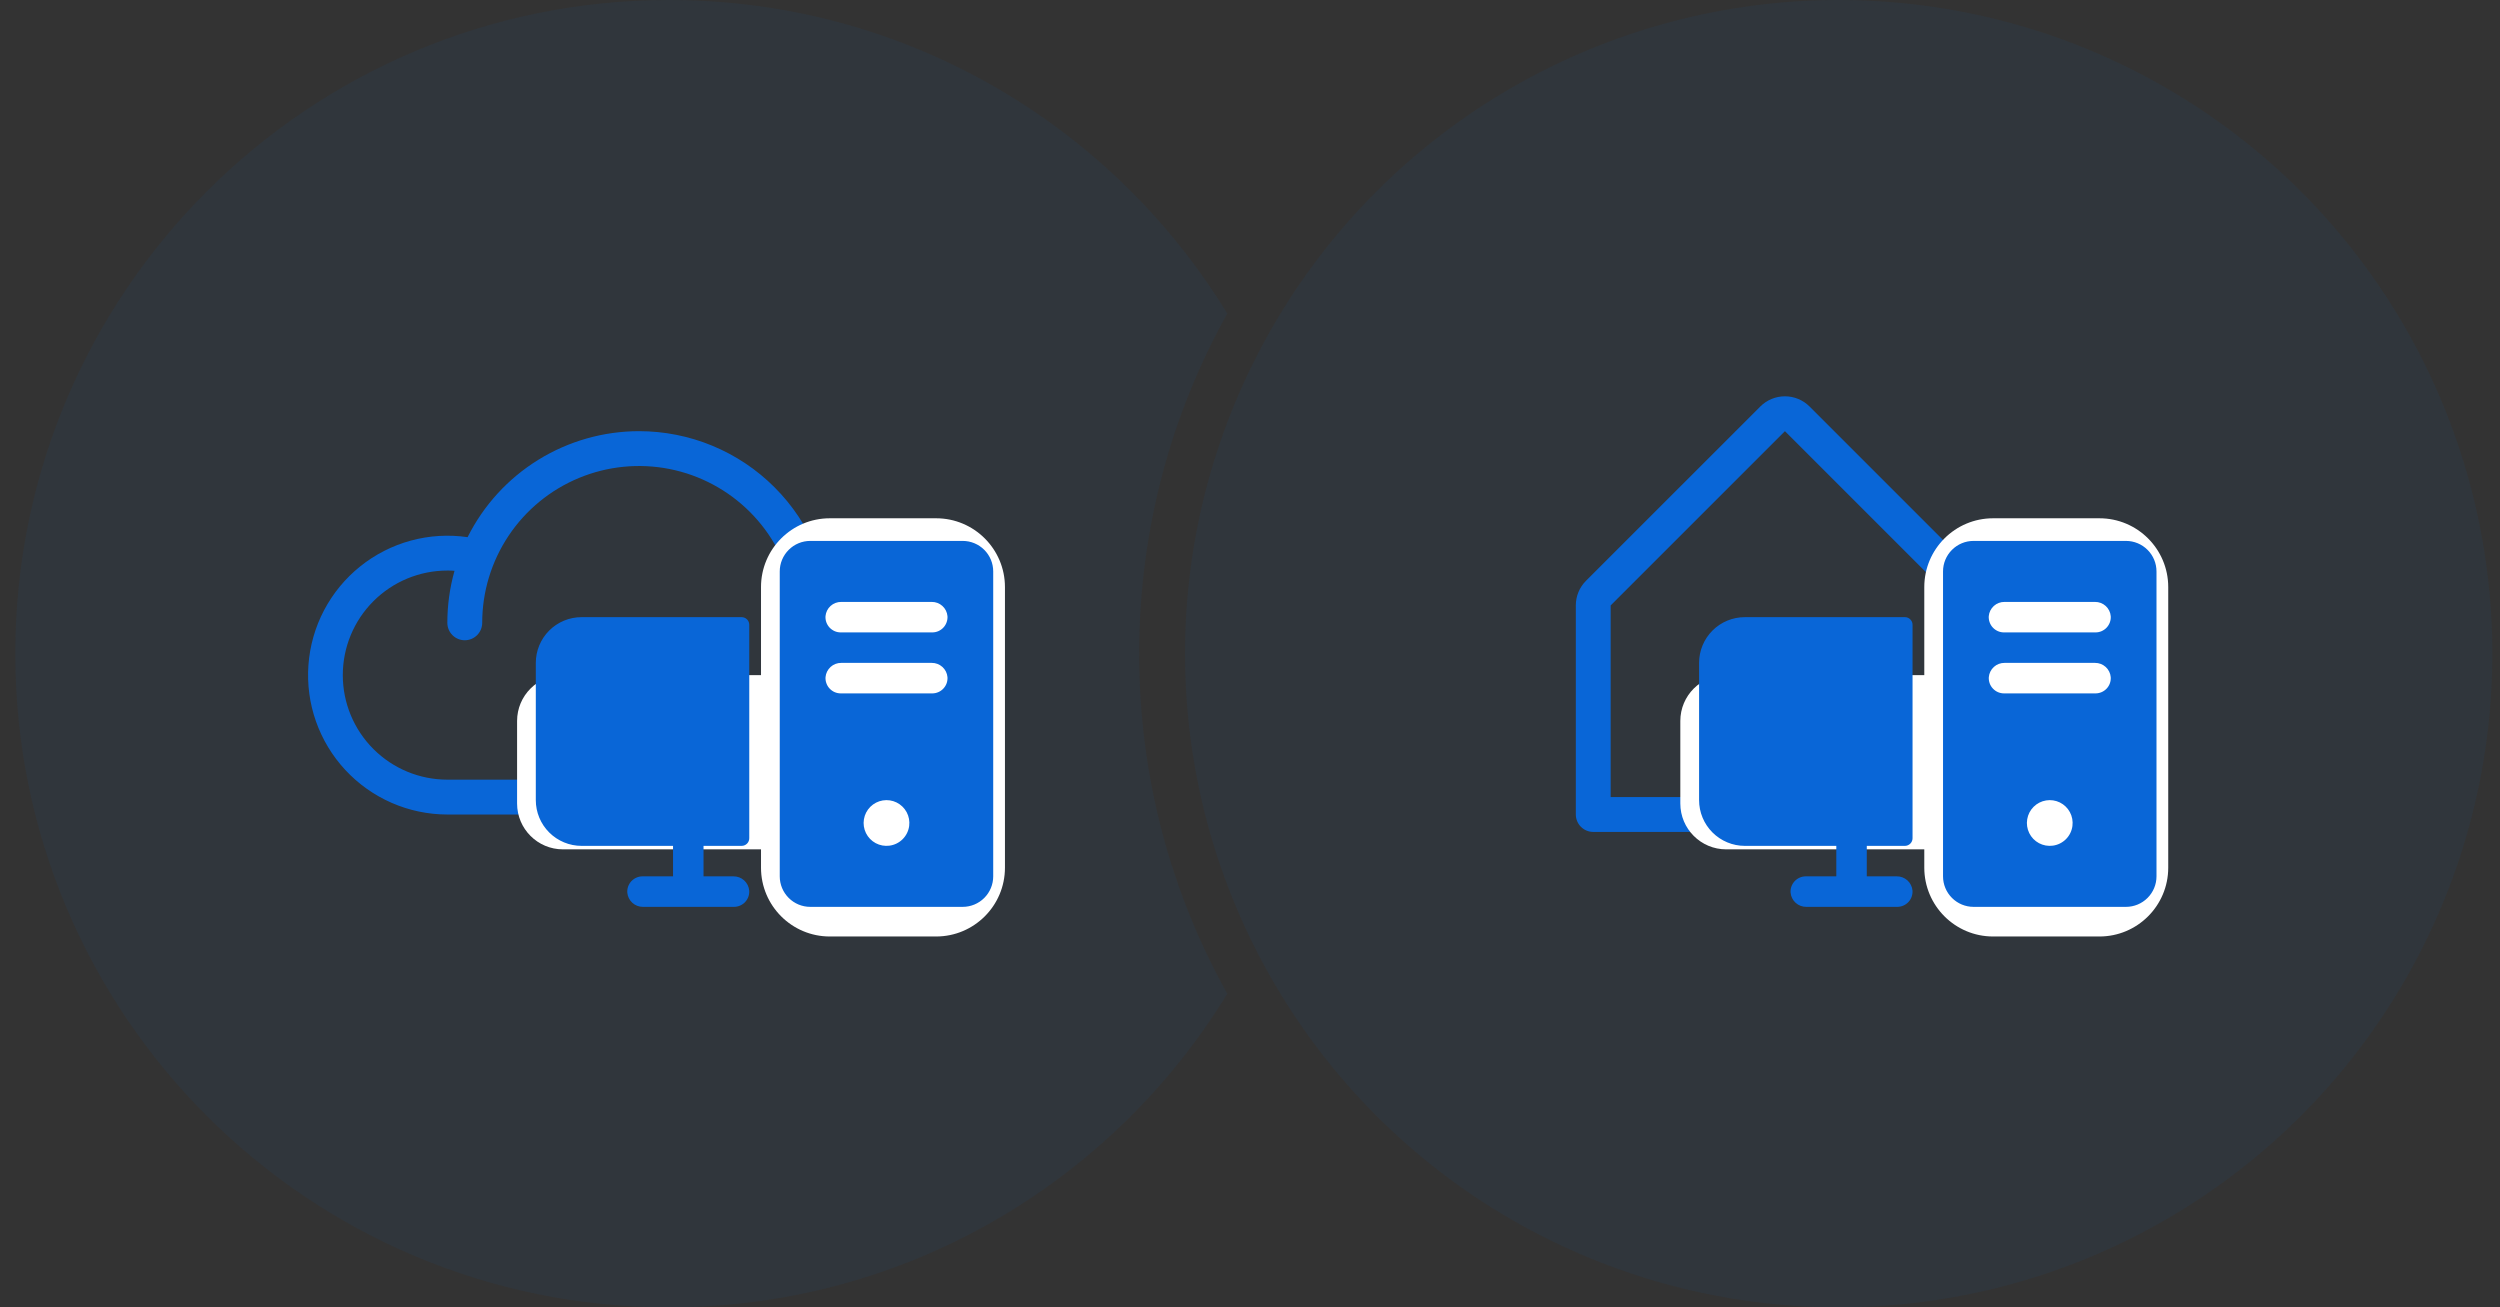
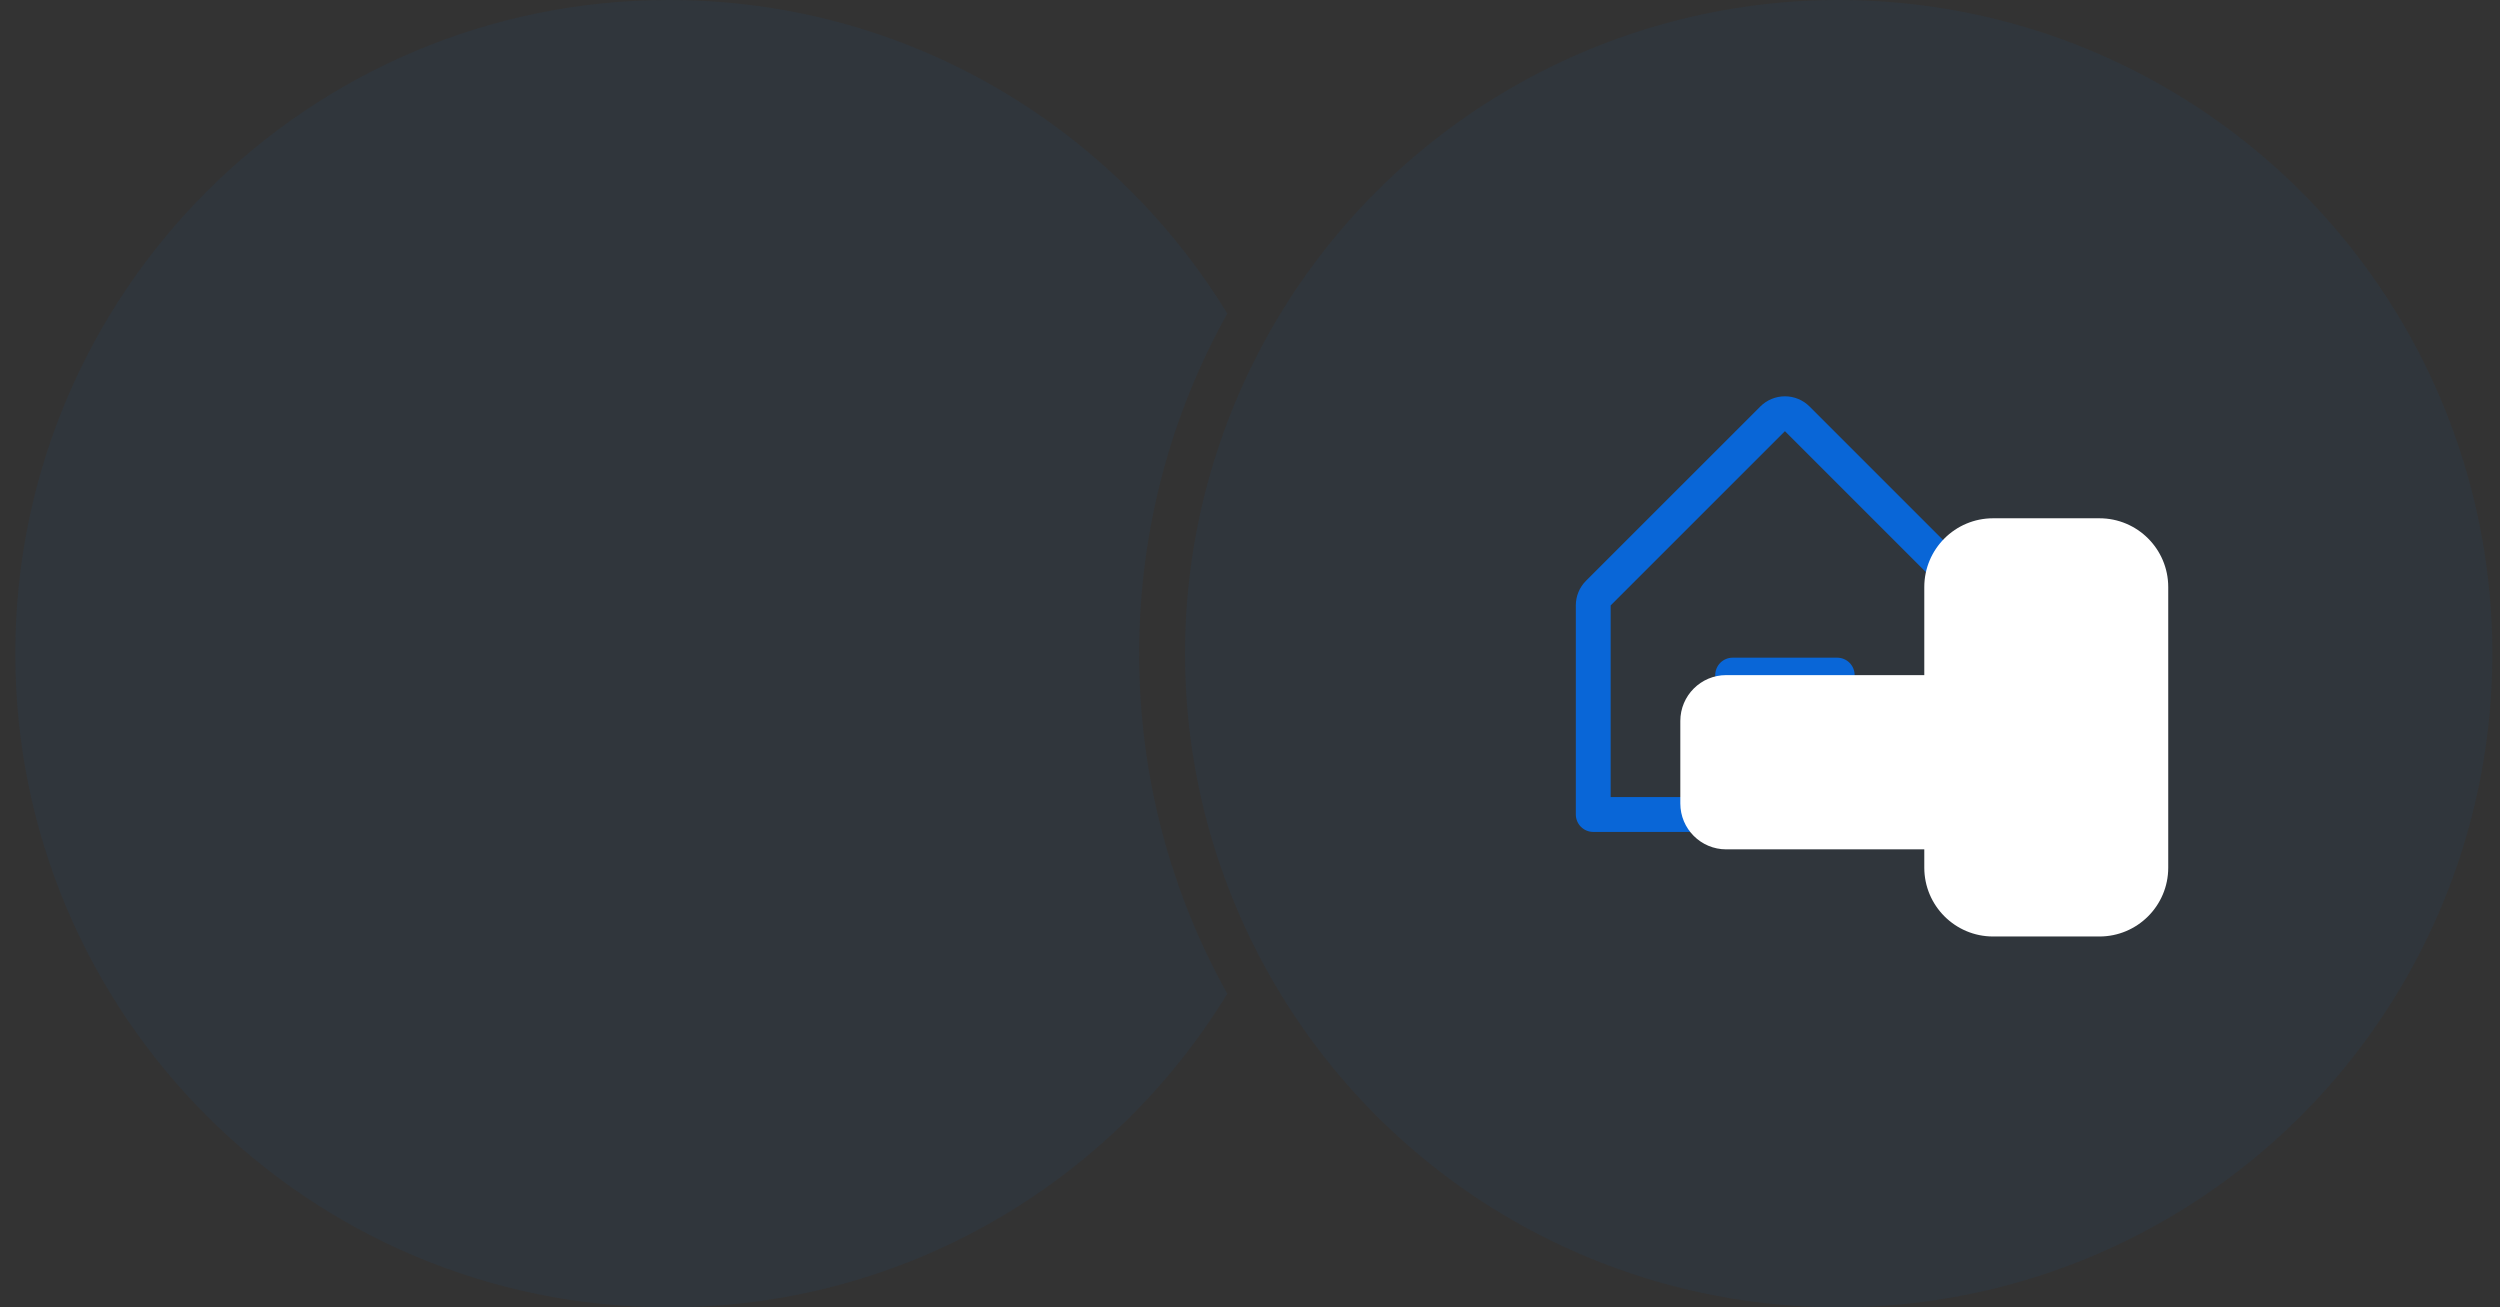
<svg xmlns="http://www.w3.org/2000/svg" width="109" height="57" viewBox="0 0 109 57" fill="none">
  <rect x="0" y="0" width="109" height="57" fill="#333333" stroke="none" />
  <circle cx="80.167" cy="28.5" r="28.5" fill="#0966D7" fill-opacity="0.06" />
  <path d="M29.167 0C39.475 0 48.505 5.473 53.51 13.672C51.063 18.062 49.667 23.117 49.667 28.5C49.667 33.882 51.063 38.938 53.51 43.327C48.505 51.526 39.476 57 29.167 57C13.427 57 0.667 44.24 0.667 28.5C0.667 12.76 13.427 0 29.167 0Z" fill="#0966D7" fill-opacity="0.06" />
  <path d="M86.494 25.321L78.897 17.724C78.612 17.439 78.225 17.279 77.823 17.279C77.42 17.279 77.034 17.439 76.749 17.724L69.151 25.321C69.01 25.461 68.897 25.629 68.821 25.814C68.744 25.998 68.705 26.196 68.706 26.396V35.512C68.706 35.714 68.786 35.907 68.929 36.05C69.071 36.192 69.264 36.272 69.466 36.272H75.544C75.745 36.272 75.938 36.192 76.081 36.05C76.223 35.907 76.303 35.714 76.303 35.512V30.194H79.342V35.512C79.342 35.714 79.422 35.907 79.565 36.05C79.707 36.192 79.9 36.272 80.102 36.272H86.18C86.381 36.272 86.574 36.192 86.717 36.05C86.859 35.907 86.939 35.714 86.939 35.512V26.396C86.94 26.196 86.901 25.998 86.825 25.814C86.748 25.629 86.636 25.461 86.494 25.321ZM85.42 34.753H80.862V29.435C80.862 29.233 80.782 29.04 80.639 28.897C80.497 28.755 80.303 28.675 80.102 28.675H75.544C75.342 28.675 75.149 28.755 75.006 28.897C74.864 29.04 74.784 29.233 74.784 29.435V34.753H70.225V26.396L77.823 18.799L85.42 26.396V34.753Z" fill="#0966D7" />
  <path d="M91.535 22.597C93.192 22.597 94.535 23.94 94.535 25.597V37.831C94.535 39.487 93.192 40.831 91.535 40.831H86.899C85.243 40.831 83.9 39.487 83.899 37.831V37.032H75.262C74.157 37.032 73.262 36.136 73.262 35.032V31.435C73.262 30.331 74.157 29.435 75.262 29.435H83.899V25.597C83.899 23.94 85.243 22.597 86.899 22.597H91.535Z" fill="white" />
  <g clip-path="url(#clip0_6147_1144)">
-     <path d="M83.387 27.241V36.547C83.387 36.635 83.352 36.72 83.289 36.782C83.227 36.845 83.142 36.88 83.054 36.88H81.392V38.209H82.7C82.871 38.207 83.037 38.27 83.164 38.385C83.291 38.5 83.37 38.659 83.385 38.83C83.391 38.921 83.378 39.012 83.348 39.098C83.317 39.184 83.269 39.262 83.207 39.329C83.144 39.395 83.069 39.448 82.985 39.484C82.902 39.52 82.811 39.539 82.72 39.539H78.756C78.584 39.541 78.418 39.479 78.29 39.363C78.163 39.248 78.084 39.089 78.069 38.918C78.063 38.827 78.075 38.736 78.106 38.65C78.137 38.564 78.185 38.486 78.247 38.419C78.309 38.353 78.385 38.3 78.468 38.264C78.552 38.227 78.642 38.209 78.733 38.209H80.063V36.88H76.074C75.545 36.88 75.038 36.669 74.664 36.295C74.29 35.922 74.08 35.414 74.08 34.885V28.902C74.08 28.374 74.29 27.866 74.664 27.492C75.038 27.118 75.545 26.908 76.074 26.908H83.054C83.142 26.908 83.227 26.943 83.289 27.006C83.352 27.068 83.387 27.152 83.387 27.241ZM94.023 24.914V38.209C94.023 38.562 93.883 38.9 93.633 39.149C93.384 39.399 93.046 39.539 92.693 39.539H86.046C85.693 39.539 85.355 39.399 85.106 39.149C84.856 38.9 84.716 38.562 84.716 38.209V24.914C84.716 24.561 84.856 24.223 85.106 23.974C85.355 23.724 85.693 23.584 86.046 23.584H92.693C93.046 23.584 93.384 23.724 93.633 23.974C93.883 24.223 94.023 24.561 94.023 24.914ZM90.358 36.013C90.385 35.806 90.347 35.596 90.249 35.413C90.151 35.229 89.998 35.081 89.811 34.988C89.624 34.896 89.413 34.865 89.208 34.899C89.002 34.933 88.812 35.03 88.665 35.177C88.518 35.324 88.42 35.514 88.386 35.72C88.352 35.925 88.383 36.136 88.475 36.323C88.567 36.51 88.715 36.663 88.899 36.762C89.083 36.86 89.293 36.898 89.499 36.871C89.717 36.843 89.919 36.743 90.075 36.588C90.23 36.433 90.33 36.231 90.358 36.013ZM92.028 29.523C92.014 29.352 91.934 29.193 91.807 29.078C91.68 28.963 91.513 28.9 91.341 28.902H87.398C87.226 28.9 87.06 28.963 86.933 29.078C86.806 29.194 86.727 29.352 86.712 29.523C86.706 29.614 86.719 29.705 86.749 29.791C86.78 29.877 86.828 29.956 86.891 30.022C86.953 30.088 87.028 30.142 87.112 30.178C87.196 30.214 87.286 30.232 87.377 30.232H91.365C91.456 30.232 91.546 30.213 91.63 30.177C91.713 30.141 91.788 30.088 91.851 30.021C91.913 29.955 91.961 29.877 91.991 29.791C92.022 29.705 92.034 29.614 92.028 29.523ZM92.028 26.864C92.014 26.693 91.934 26.534 91.807 26.419C91.68 26.304 91.513 26.241 91.341 26.244H87.398C87.226 26.241 87.059 26.304 86.932 26.419C86.805 26.534 86.725 26.693 86.71 26.864C86.704 26.955 86.717 27.046 86.748 27.132C86.778 27.218 86.826 27.297 86.889 27.363C86.951 27.43 87.027 27.482 87.11 27.519C87.194 27.555 87.284 27.573 87.375 27.573H91.364C91.455 27.573 91.545 27.555 91.629 27.519C91.712 27.482 91.788 27.43 91.85 27.363C91.912 27.297 91.96 27.218 91.991 27.132C92.022 27.046 92.035 26.955 92.028 26.864Z" fill="#0966D7" />
-   </g>
+     </g>
  <g clip-path="url(#clip1_6147_1144)">
-     <path d="M27.861 18.799C26.309 18.8 24.788 19.233 23.468 20.049C22.148 20.865 21.081 22.033 20.387 23.421C19.56 23.3 18.718 23.351 17.913 23.57C17.107 23.79 16.355 24.173 15.704 24.696C15.053 25.218 14.517 25.87 14.128 26.609C13.74 27.348 13.508 28.16 13.448 28.992C13.387 29.825 13.498 30.662 13.775 31.449C14.052 32.237 14.488 32.959 15.056 33.571C15.625 34.183 16.313 34.671 17.078 35.005C17.843 35.339 18.669 35.512 19.504 35.513H27.861C30.078 35.513 32.203 34.632 33.77 33.065C35.338 31.498 36.218 29.372 36.218 27.155C36.218 24.939 35.338 22.814 33.77 21.246C32.203 19.679 30.078 18.799 27.861 18.799ZM27.861 33.993H19.504C18.295 33.993 17.136 33.513 16.281 32.658C15.426 31.803 14.946 30.644 14.946 29.435C14.946 28.226 15.426 27.066 16.281 26.212C17.136 25.357 18.295 24.876 19.504 24.876C19.609 24.876 19.713 24.876 19.817 24.887C19.609 25.625 19.504 26.389 19.504 27.155C19.504 27.357 19.584 27.55 19.727 27.693C19.869 27.835 20.062 27.915 20.264 27.915C20.465 27.915 20.659 27.835 20.801 27.693C20.944 27.55 21.024 27.357 21.024 27.155C21.024 25.803 21.425 24.481 22.176 23.357C22.927 22.232 23.995 21.356 25.245 20.838C26.494 20.321 27.869 20.186 29.195 20.449C30.521 20.713 31.74 21.364 32.696 22.321C33.652 23.277 34.304 24.495 34.567 25.822C34.831 27.148 34.696 28.523 34.178 29.772C33.661 31.021 32.784 32.089 31.66 32.841C30.536 33.592 29.214 33.993 27.861 33.993Z" fill="#0966D7" />
-   </g>
-   <path d="M40.816 22.597C42.473 22.597 43.816 23.941 43.816 25.597V37.831C43.816 39.487 42.473 40.83 40.816 40.831H36.18C34.523 40.831 33.18 39.487 33.18 37.831V37.032H24.545C23.44 37.032 22.545 36.136 22.545 35.032V31.435C22.545 30.331 23.44 29.435 24.545 29.435H33.18V25.597C33.18 23.94 34.523 22.597 36.18 22.597H40.816Z" fill="white" />
+     </g>
  <g clip-path="url(#clip2_6147_1144)">
-     <path d="M32.668 27.241V36.547C32.668 36.635 32.633 36.72 32.571 36.782C32.508 36.845 32.424 36.88 32.336 36.88H30.674V38.209H31.981C32.152 38.207 32.318 38.27 32.445 38.385C32.572 38.5 32.651 38.659 32.666 38.83C32.672 38.921 32.66 39.012 32.629 39.098C32.598 39.184 32.55 39.262 32.488 39.329C32.425 39.395 32.35 39.448 32.267 39.484C32.183 39.52 32.093 39.539 32.002 39.539H28.037C27.865 39.541 27.699 39.479 27.571 39.363C27.444 39.248 27.365 39.089 27.35 38.918C27.344 38.827 27.357 38.736 27.387 38.65C27.418 38.564 27.466 38.486 27.528 38.419C27.591 38.353 27.666 38.3 27.75 38.264C27.833 38.227 27.924 38.209 28.015 38.209H29.344V36.88H25.356C24.827 36.88 24.319 36.669 23.945 36.295C23.571 35.922 23.361 35.414 23.361 34.885V28.902C23.361 28.374 23.571 27.866 23.945 27.492C24.319 27.118 24.827 26.908 25.356 26.908H32.336C32.424 26.908 32.508 26.943 32.571 27.006C32.633 27.068 32.668 27.152 32.668 27.241ZM43.304 24.914V38.209C43.304 38.562 43.164 38.9 42.915 39.149C42.665 39.399 42.327 39.539 41.974 39.539H35.327C34.974 39.539 34.636 39.399 34.387 39.149C34.138 38.9 33.997 38.562 33.997 38.209V24.914C33.997 24.561 34.138 24.223 34.387 23.974C34.636 23.724 34.974 23.584 35.327 23.584H41.974C42.327 23.584 42.665 23.724 42.915 23.974C43.164 24.223 43.304 24.561 43.304 24.914ZM39.64 36.013C39.667 35.806 39.629 35.596 39.531 35.413C39.432 35.229 39.279 35.081 39.092 34.988C38.906 34.896 38.694 34.865 38.489 34.899C38.283 34.933 38.094 35.03 37.946 35.177C37.799 35.324 37.701 35.514 37.667 35.72C37.633 35.925 37.664 36.136 37.756 36.323C37.848 36.51 37.997 36.663 38.18 36.762C38.364 36.86 38.574 36.898 38.78 36.871C38.998 36.843 39.2 36.743 39.356 36.588C39.511 36.433 39.611 36.231 39.64 36.013ZM41.31 29.523C41.295 29.352 41.216 29.193 41.088 29.078C40.961 28.963 40.794 28.9 40.623 28.902H36.679C36.507 28.9 36.341 28.963 36.214 29.078C36.087 29.194 36.008 29.352 35.993 29.523C35.987 29.614 36 29.705 36.031 29.791C36.061 29.877 36.109 29.956 36.172 30.022C36.234 30.088 36.309 30.142 36.393 30.178C36.477 30.214 36.567 30.232 36.658 30.232H40.647C40.738 30.232 40.828 30.213 40.911 30.177C40.995 30.141 41.07 30.088 41.132 30.021C41.194 29.955 41.242 29.877 41.273 29.791C41.303 29.705 41.316 29.614 41.31 29.523ZM41.31 26.864C41.295 26.693 41.216 26.534 41.088 26.419C40.961 26.304 40.794 26.241 40.623 26.244H36.679C36.507 26.241 36.341 26.304 36.213 26.419C36.086 26.534 36.007 26.693 35.992 26.864C35.986 26.955 35.998 27.046 36.029 27.132C36.06 27.218 36.108 27.297 36.17 27.363C36.233 27.43 36.308 27.482 36.392 27.519C36.475 27.555 36.565 27.573 36.657 27.573H40.645C40.736 27.573 40.826 27.555 40.91 27.519C40.994 27.482 41.069 27.43 41.131 27.363C41.194 27.297 41.242 27.218 41.272 27.132C41.303 27.046 41.316 26.955 41.31 26.864Z" fill="#0966D7" />
-   </g>
+     </g>
  <defs>
    <clipPath id="clip0_6147_1144">
      <rect width="21.272" height="21.272" fill="white" transform="translate(73.415 20.925)" />
    </clipPath>
    <clipPath id="clip1_6147_1144">
      <rect width="24.311" height="24.311" fill="white" transform="translate(12.667 15)" />
    </clipPath>
    <clipPath id="clip2_6147_1144">
-       <rect width="21.272" height="21.272" fill="white" transform="translate(22.696 20.925)" />
-     </clipPath>
+       </clipPath>
  </defs>
</svg>